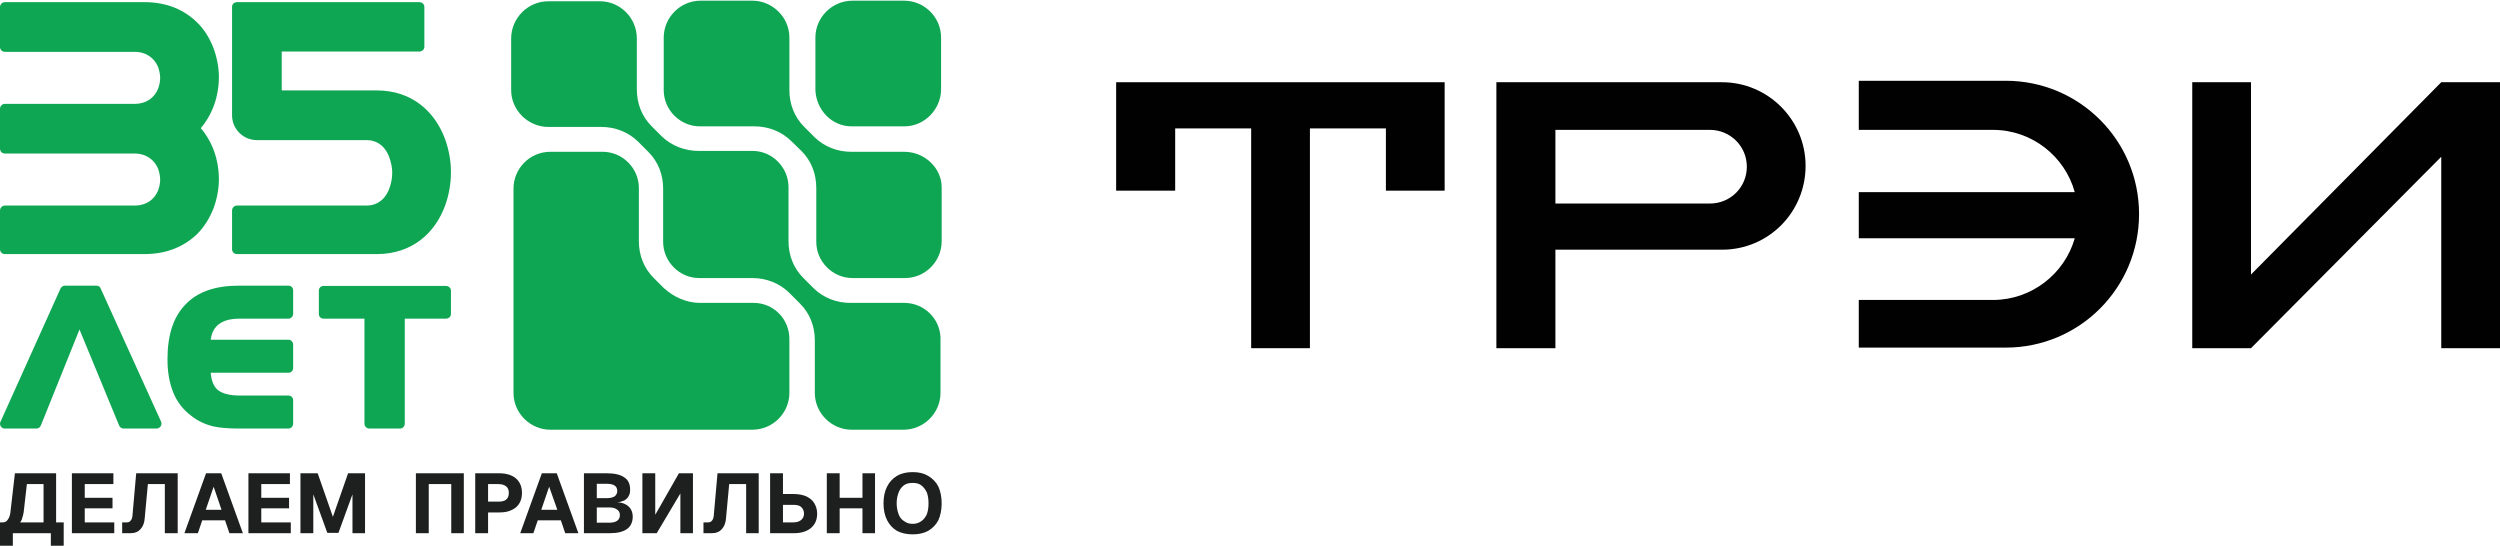
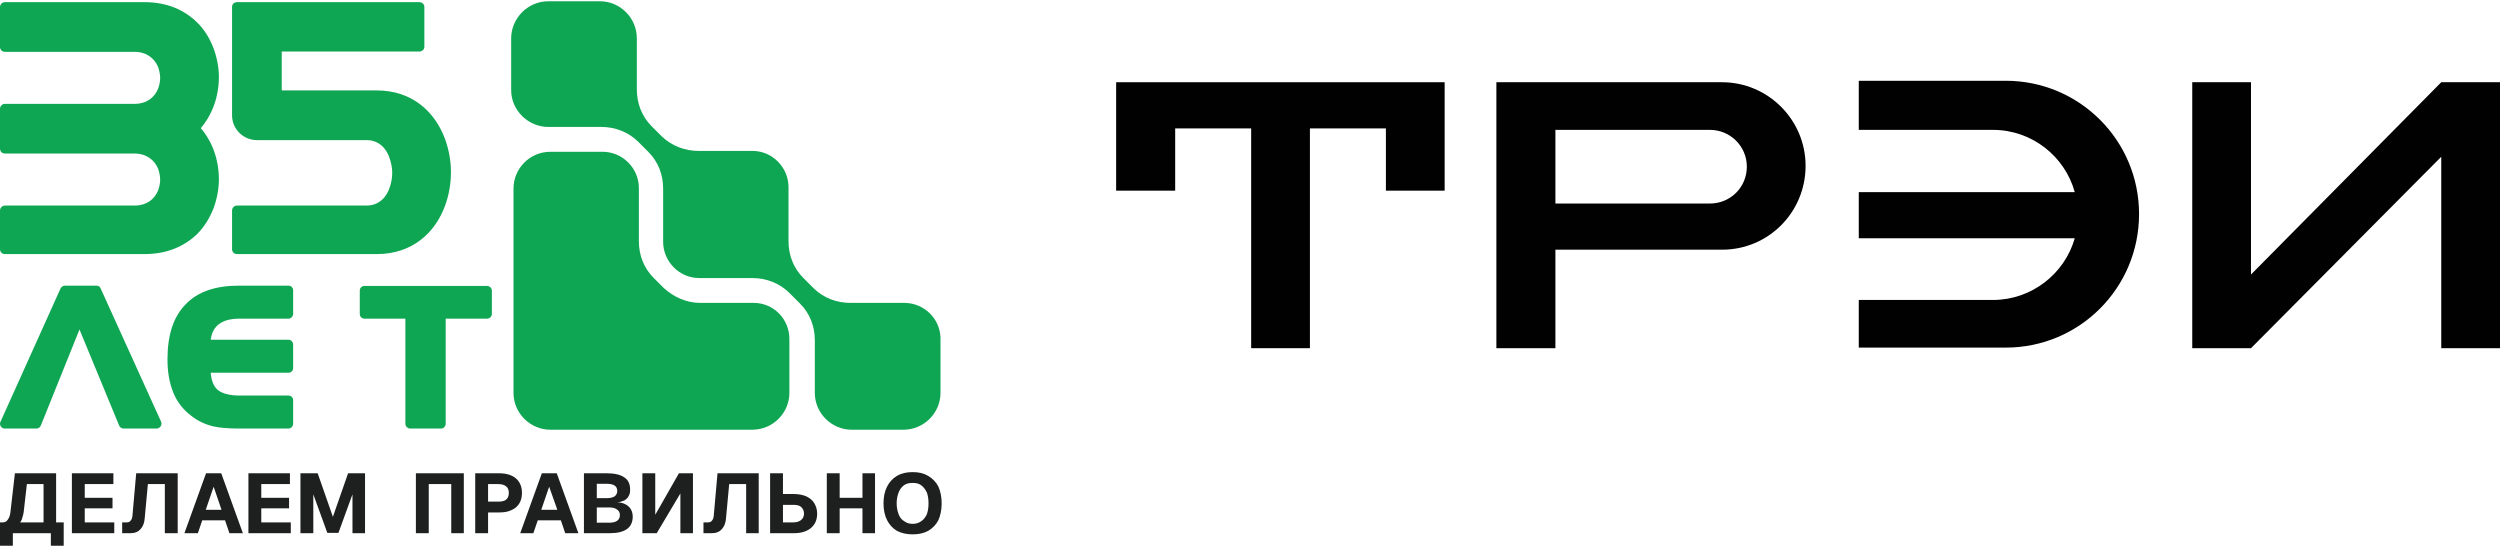
<svg xmlns="http://www.w3.org/2000/svg" xml:space="preserve" width="183px" height="40px" version="1.1" style="shape-rendering:geometricPrecision; text-rendering:geometricPrecision; image-rendering:optimizeQuality; fill-rule:evenodd; clip-rule:evenodd" viewBox="0 0 85.54 18.65">
  <defs>
    <style type="text/css"> .fil2 {fill:#1E2020} .fil0 {fill:#010101} .fil1 {fill:#0FA653} </style>
  </defs>
  <g id="Слой_x0020_1">
    <g id="_1225867648">
      <g>
        <path class="fil0" d="M58.92 2.79l-7.72 0 0 9.1 2.02 0 0 -3.37 5.7 0c1.6,0 2.86,-1.29 2.86,-2.87 0,-1.57 -1.28,-2.86 -2.86,-2.86l0 0zm-0.41 4.15l-5.29 0 0 -2.52 5.29 0c0.68,0 1.26,0.55 1.26,1.26 0,0.7 -0.56,1.26 -1.26,1.26l0 0z" />
        <polygon class="fil0" points="38.19,2.79 38.19,6.5 40.21,6.5 40.21,4.37 42.81,4.37 42.81,11.89 44.82,11.89 44.82,4.37 47.42,4.37 47.42,6.5 49.43,6.5 49.43,2.79 49.41,2.79 " />
        <polygon class="fil0" points="83.53,2.79 77.02,9.37 77.02,2.79 75.01,2.79 75.01,11.89 77.02,11.89 83.53,5.34 83.53,11.89 85.54,11.89 85.54,2.79 " />
      </g>
      <path class="fil0" d="M68.63 2.74l-5.03 0 0 1.68 4.59 0c1.33,0 2.46,0.9 2.8,2.13l-7.39 0 0 1.58 7.39 0c-0.35,1.22 -1.48,2.11 -2.8,2.11l-4.59 0 0 1.63 5.03 0c2.52,0 4.56,-2.04 4.56,-4.57 0,-2.52 -2.04,-4.56 -4.56,-4.56l0 0z" />
      <g>
        <g>
-           <path class="fil1" d="M29.14 4.3l1.8 0c0.7,0 1.26,-0.59 1.26,-1.27l0 -1.77c0,-0.7 -0.58,-1.26 -1.26,-1.26l-1.77 0c-0.71,0 -1.27,0.58 -1.27,1.26l0 1.8c0.03,0.68 0.56,1.24 1.24,1.24z" />
          <path class="fil1" d="M30.94 10.34l-1.85 0c-0.46,0 -0.92,-0.17 -1.26,-0.51l-0.34 -0.34c-0.34,-0.34 -0.51,-0.78 -0.51,-1.26l0 -1.85c0,-0.68 -0.56,-1.24 -1.23,-1.24l-1.85 0c-0.46,0 -0.92,-0.17 -1.26,-0.5l-0.34 -0.34c-0.34,-0.34 -0.51,-0.78 -0.51,-1.27l0 -1.74c0,-0.71 -0.58,-1.27 -1.26,-1.27l-1.77 0c-0.71,0 -1.27,0.59 -1.27,1.27l0 1.77c0,0.7 0.59,1.26 1.27,1.26l1.82 0c0.46,0 0.92,0.17 1.26,0.51l0.34 0.34c0.34,0.34 0.51,0.78 0.51,1.26l0 1.82c0,0.68 0.56,1.24 1.23,1.24l1.82 0c0.47,0 0.93,0.17 1.27,0.51l0.36 0.36c0.34,0.34 0.51,0.78 0.51,1.26l0 1.8c0,0.7 0.58,1.26 1.26,1.26l1.77 0c0.71,0 1.27,-0.58 1.27,-1.26l0 -1.77c0.04,-0.73 -0.54,-1.31 -1.24,-1.31z" />
          <g>
-             <path class="fil1" d="M30.94 5.17l-1.82 0c-0.46,0 -0.92,-0.17 -1.26,-0.51l-0.34 -0.34c-0.34,-0.34 -0.51,-0.78 -0.51,-1.26l0 -1.8c0,-0.7 -0.59,-1.26 -1.26,-1.26l-1.78 0c-0.7,0 -1.26,0.58 -1.26,1.26l0 1.8c0,0.68 0.56,1.24 1.24,1.24l1.87 0c0.46,0 0.92,0.17 1.26,0.51l0.34 0.33c0.34,0.34 0.51,0.78 0.51,1.27l0 1.84c0,0.68 0.56,1.24 1.24,1.24l1.79 0c0.71,0 1.26,-0.58 1.26,-1.26l0 -1.85c0,-0.65 -0.58,-1.21 -1.28,-1.21l0 0zm0 0l0 0 0 0z" />
-           </g>
+             </g>
          <g>
            <path class="fil1" d="M25.79 10.34l-1.84 0c-0.46,0 -0.9,-0.2 -1.24,-0.51l-0.34 -0.34c-0.34,-0.34 -0.51,-0.78 -0.51,-1.26l0 -1.82c0,-0.68 -0.56,-1.24 -1.24,-1.24l-1.79 0c-0.71,0 -1.26,0.58 -1.26,1.26l0 6.99c0,0.7 0.58,1.26 1.26,1.26l6.91 0c0.71,0 1.27,-0.58 1.27,-1.26l0 -1.8c0.02,-0.72 -0.54,-1.28 -1.22,-1.28l0 0zm0 0l0 0 0 0z" />
          </g>
        </g>
        <g id="_1225863168">
          <path class="fil1" d="M8.11 7.01l4.43 0c0.42,0 0.69,-0.28 0.8,-0.64 0.05,-0.15 0.08,-0.31 0.08,-0.48 0,-0.16 -0.03,-0.32 -0.08,-0.47 -0.11,-0.37 -0.38,-0.65 -0.8,-0.65l-3.75 0c-0.47,0 -0.85,-0.38 -0.85,-0.85l0 -3.71c0,-0.09 0.07,-0.16 0.17,-0.16l6.24 0c0.09,0 0.17,0.07 0.17,0.16l0 1.37c0,0.09 -0.08,0.16 -0.17,0.16l-4.71 0 0 1.33 3.25 0c1.22,0 2,0.74 2.34,1.67 0.13,0.36 0.2,0.75 0.2,1.13 0,0.39 -0.07,0.78 -0.2,1.14 -0.34,0.93 -1.12,1.66 -2.34,1.66l-4.78 0c-0.1,0 -0.17,-0.07 -0.17,-0.17l0 -1.32c0,-0.09 0.07,-0.17 0.17,-0.17z" />
          <path class="fil1" d="M0.17 7.01l4.43 0c0.42,0 0.69,-0.22 0.81,-0.52 0.04,-0.11 0.07,-0.24 0.07,-0.37 0,-0.12 -0.03,-0.25 -0.07,-0.37 -0.12,-0.29 -0.39,-0.52 -0.81,-0.52l-4.43 0c-0.1,0 -0.17,-0.07 -0.17,-0.17l0 -1.36c0,-0.09 0.07,-0.17 0.17,-0.17l4.43 0c0.42,0 0.69,-0.22 0.81,-0.52 0.04,-0.11 0.07,-0.24 0.07,-0.37 0,-0.12 -0.03,-0.25 -0.07,-0.37 -0.12,-0.29 -0.39,-0.52 -0.81,-0.52l-4.43 0c-0.1,0 -0.17,-0.07 -0.17,-0.17l0 -1.36c0,-0.09 0.07,-0.17 0.17,-0.17l4.78 0c0.77,0 1.36,0.27 1.79,0.69 0.25,0.24 0.43,0.54 0.56,0.87 0.12,0.32 0.19,0.67 0.19,1.01 0,0.63 -0.21,1.26 -0.62,1.74 0.41,0.48 0.62,1.11 0.62,1.74 0,0.35 -0.07,0.7 -0.19,1.02 -0.13,0.32 -0.31,0.62 -0.56,0.87 -0.43,0.41 -1.02,0.68 -1.79,0.68l-4.78 0c-0.1,0 -0.17,-0.07 -0.17,-0.17l0 -1.32c0,-0.09 0.07,-0.17 0.17,-0.17z" />
-           <path class="fil1" d="M2.22 9.75l1.08 0c0.07,0 0.13,0.04 0.15,0.11l2.06 4.54c0.04,0.09 0,0.18 -0.08,0.22 -0.02,0.01 -0.04,0.02 -0.07,0.02l-1.13 0c-0.07,0 -0.14,-0.05 -0.16,-0.12l-1.35 -3.27 -1.32 3.28c-0.03,0.07 -0.09,0.11 -0.15,0.11l-1.09 0c-0.09,0 -0.16,-0.08 -0.16,-0.17 0,-0.03 0.01,-0.05 0.02,-0.07l2.05 -4.55c0.03,-0.06 0.09,-0.1 0.15,-0.1zm10.25 1.13l-1.4 0c-0.09,0 -0.16,-0.07 -0.16,-0.16l0 -0.8c0,-0.09 0.07,-0.16 0.16,-0.16l4.19 0c0.09,0 0.17,0.07 0.17,0.16l0 0.8c0,0.09 -0.08,0.16 -0.17,0.16l-1.41 0 0 3.59c0,0.09 -0.07,0.17 -0.16,0.17l-1.05 0c-0.1,0 -0.17,-0.08 -0.17,-0.17l0 -3.59zm-4.28 0c-0.59,0 -0.92,0.24 -0.98,0.72l2.66 0c0.09,0 0.16,0.08 0.16,0.17l0 0.8c0,0.09 -0.07,0.16 -0.16,0.16l-2.66 0c0.02,0.25 0.09,0.44 0.21,0.56 0.07,0.07 0.17,0.12 0.29,0.16l0.01 0c0.13,0.04 0.29,0.06 0.47,0.06l1.68 0c0.09,0 0.16,0.07 0.16,0.16l0 0.8c0,0.09 -0.07,0.17 -0.16,0.17l-1.72 0c-0.17,0 -0.33,-0.01 -0.47,-0.02 -0.14,-0.01 -0.26,-0.03 -0.36,-0.05 -0.14,-0.03 -0.28,-0.08 -0.41,-0.14 -0.13,-0.06 -0.26,-0.14 -0.37,-0.23 -0.27,-0.2 -0.48,-0.47 -0.61,-0.79 -0.13,-0.32 -0.2,-0.7 -0.2,-1.13 0,-0.84 0.2,-1.46 0.62,-1.89 0.41,-0.43 1.02,-0.64 1.82,-0.64l1.7 0c0.09,0 0.16,0.07 0.16,0.16l0 0.8c0,0.09 -0.07,0.17 -0.16,0.17l-1.68 0z" />
+           <path class="fil1" d="M2.22 9.75l1.08 0c0.07,0 0.13,0.04 0.15,0.11l2.06 4.54c0.04,0.09 0,0.18 -0.08,0.22 -0.02,0.01 -0.04,0.02 -0.07,0.02l-1.13 0c-0.07,0 -0.14,-0.05 -0.16,-0.12l-1.35 -3.27 -1.32 3.28c-0.03,0.07 -0.09,0.11 -0.15,0.11l-1.09 0c-0.09,0 -0.16,-0.08 -0.16,-0.17 0,-0.03 0.01,-0.05 0.02,-0.07l2.05 -4.55c0.03,-0.06 0.09,-0.1 0.15,-0.1zm10.25 1.13c-0.09,0 -0.16,-0.07 -0.16,-0.16l0 -0.8c0,-0.09 0.07,-0.16 0.16,-0.16l4.19 0c0.09,0 0.17,0.07 0.17,0.16l0 0.8c0,0.09 -0.08,0.16 -0.17,0.16l-1.41 0 0 3.59c0,0.09 -0.07,0.17 -0.16,0.17l-1.05 0c-0.1,0 -0.17,-0.08 -0.17,-0.17l0 -3.59zm-4.28 0c-0.59,0 -0.92,0.24 -0.98,0.72l2.66 0c0.09,0 0.16,0.08 0.16,0.17l0 0.8c0,0.09 -0.07,0.16 -0.16,0.16l-2.66 0c0.02,0.25 0.09,0.44 0.21,0.56 0.07,0.07 0.17,0.12 0.29,0.16l0.01 0c0.13,0.04 0.29,0.06 0.47,0.06l1.68 0c0.09,0 0.16,0.07 0.16,0.16l0 0.8c0,0.09 -0.07,0.17 -0.16,0.17l-1.72 0c-0.17,0 -0.33,-0.01 -0.47,-0.02 -0.14,-0.01 -0.26,-0.03 -0.36,-0.05 -0.14,-0.03 -0.28,-0.08 -0.41,-0.14 -0.13,-0.06 -0.26,-0.14 -0.37,-0.23 -0.27,-0.2 -0.48,-0.47 -0.61,-0.79 -0.13,-0.32 -0.2,-0.7 -0.2,-1.13 0,-0.84 0.2,-1.46 0.62,-1.89 0.41,-0.43 1.02,-0.64 1.82,-0.64l1.7 0c0.09,0 0.16,0.07 0.16,0.16l0 0.8c0,0.09 -0.07,0.17 -0.16,0.17l-1.68 0z" />
        </g>
      </g>
      <path class="fil2" d="M31.23 17.9c0.11,0 0.21,-0.03 0.29,-0.09 0.08,-0.05 0.14,-0.13 0.19,-0.23 0.04,-0.11 0.06,-0.23 0.06,-0.38 0,-0.15 -0.02,-0.28 -0.06,-0.38 -0.05,-0.1 -0.11,-0.18 -0.19,-0.24 -0.08,-0.06 -0.18,-0.08 -0.29,-0.08 -0.12,0 -0.22,0.02 -0.3,0.08 -0.08,0.06 -0.14,0.14 -0.18,0.24 -0.04,0.1 -0.07,0.23 -0.07,0.38 0,0.15 0.03,0.27 0.07,0.38 0.04,0.1 0.1,0.18 0.19,0.23 0.08,0.06 0.17,0.09 0.29,0.09zm0 0.36c-0.21,0 -0.39,-0.04 -0.54,-0.12 -0.15,-0.09 -0.26,-0.21 -0.34,-0.37 -0.08,-0.16 -0.12,-0.35 -0.12,-0.57 0,-0.22 0.04,-0.41 0.12,-0.57 0.08,-0.16 0.19,-0.28 0.34,-0.37 0.15,-0.09 0.33,-0.13 0.54,-0.13 0.21,0 0.38,0.04 0.53,0.13 0.15,0.09 0.27,0.21 0.35,0.37 0.07,0.16 0.11,0.35 0.11,0.57 0,0.22 -0.04,0.41 -0.11,0.57 -0.08,0.16 -0.2,0.28 -0.35,0.37 -0.15,0.08 -0.32,0.12 -0.53,0.12zm-2.94 -0.04l0 -2.05 0.44 0 0 0.84 0.78 0 0 -0.84 0.43 0 0 2.05 -0.43 0 0 -0.85 -0.78 0 0 0.85 -0.44 0zm-1.5 -0.97l0 0.6 0.35 0c0.12,0 0.21,-0.03 0.27,-0.08 0.06,-0.05 0.1,-0.12 0.1,-0.22 0,-0.1 -0.04,-0.17 -0.1,-0.23 -0.06,-0.05 -0.15,-0.07 -0.27,-0.07l-0.35 0zm-0.44 -1.08l0.44 0 0 0.71 0.38 0c0.16,0 0.3,0.03 0.42,0.08 0.12,0.06 0.21,0.13 0.27,0.23 0.06,0.1 0.1,0.22 0.1,0.36 0,0.21 -0.07,0.37 -0.21,0.49 -0.14,0.12 -0.34,0.18 -0.58,0.18l-0.82 0 0 -2.05zm-2.28 2.05l0 -0.37 0.16 0c0.06,0 0.1,-0.02 0.13,-0.06 0.03,-0.03 0.05,-0.08 0.06,-0.15l0.13 -1.47 1.41 0 0 2.05 -0.43 0 0 -1.68 -0.58 0 -0.11 1.18c-0.01,0.15 -0.06,0.27 -0.14,0.36 -0.08,0.09 -0.19,0.14 -0.34,0.14l-0.29 0zm-0.36 0l-0.43 0 0 -1.36 -0.81 1.36 -0.49 0 0 -2.05 0.44 0 0 1.42 0.81 -1.42 0.48 0 0 2.05zm-3.29 -1.2l0.35 0c0.11,0 0.19,-0.02 0.26,-0.06 0.06,-0.05 0.09,-0.11 0.09,-0.18 0,-0.09 -0.03,-0.15 -0.09,-0.19 -0.06,-0.04 -0.15,-0.06 -0.26,-0.06l-0.35 0 0 0.49zm0 0.84l0.44 0c0.1,0 0.19,-0.02 0.25,-0.06 0.07,-0.05 0.1,-0.11 0.1,-0.2 0,-0.08 -0.03,-0.15 -0.1,-0.19 -0.06,-0.05 -0.15,-0.07 -0.25,-0.07l-0.44 0 0 0.52zm-0.44 0.36l0 -2.05 0.8 0c0.25,0 0.45,0.05 0.58,0.14 0.14,0.09 0.2,0.23 0.2,0.42 0,0.08 -0.01,0.16 -0.05,0.22 -0.03,0.06 -0.08,0.11 -0.15,0.15 -0.07,0.03 -0.15,0.06 -0.24,0.06l0 0c0.17,0.01 0.3,0.06 0.39,0.15 0.09,0.08 0.14,0.2 0.14,0.34 0,0.19 -0.07,0.34 -0.2,0.43 -0.13,0.09 -0.32,0.14 -0.57,0.14l-0.9 0zm-1.46 -0.8l0.27 -0.79 0.28 0.79 -0.55 0zm-0.72 0.8l0.45 0 0.15 -0.44 0.79 0 0.15 0.44 0.45 0 -0.74 -2.05 -0.51 0 -0.74 2.05zm-1.1 -1.08l0.35 0c0.12,0 0.21,-0.02 0.27,-0.07 0.06,-0.05 0.09,-0.13 0.09,-0.23 0,-0.1 -0.03,-0.17 -0.09,-0.22 -0.06,-0.05 -0.15,-0.08 -0.27,-0.08l-0.35 0 0 0.6zm-0.44 1.08l0 -2.05 0.82 0c0.24,0 0.44,0.06 0.58,0.18 0.13,0.12 0.2,0.28 0.2,0.49 0,0.14 -0.03,0.26 -0.09,0.36 -0.06,0.1 -0.15,0.18 -0.27,0.23 -0.12,0.06 -0.26,0.08 -0.42,0.08l-0.38 0 0 0.71 -0.44 0zm-2.03 0l0 -2.05 1.64 0 0 2.05 -0.43 0 0 -1.68 -0.77 0 0 1.68 -0.44 0zm-3.95 0l0 -2.05 0.59 0 0.52 1.49 0.52 -1.49 0.58 0 0 2.05 -0.43 0 0 -1.33 -0.48 1.32 -0.38 0 -0.48 -1.32 0 1.33 -0.44 0zm-1.78 0l0 -2.05 1.42 0 0 0.37 -0.98 0 0 0.47 0.95 0 0 0.36 -0.95 0 0 0.48 1.01 0 0 0.37 -1.45 0zm-1.46 -0.8l0.54 0 -0.27 -0.79 -0.27 0.79zm-0.73 0.8l0.74 -2.05 0.52 0 0.74 2.05 -0.46 0 -0.15 -0.44 -0.78 0 -0.15 0.44 -0.46 0zm-2.13 0l0 -0.37 0.16 0c0.06,0 0.1,-0.02 0.13,-0.06 0.03,-0.03 0.05,-0.08 0.06,-0.15l0.13 -1.47 1.42 0 0 2.05 -0.44 0 0 -1.68 -0.58 0 -0.11 1.18c-0.01,0.15 -0.06,0.27 -0.14,0.36 -0.08,0.09 -0.19,0.14 -0.34,0.14l-0.29 0zm-1.72 0l0 -2.05 1.42 0 0 0.37 -0.98 0 0 0.47 0.95 0 0 0.36 -0.95 0 0 0.48 1.01 0 0 0.37 -1.45 0zm-1.77 -0.37l0.8 0 0 -1.31 -0.57 0 -0.11 0.96c-0.01,0.08 -0.03,0.14 -0.05,0.2 -0.01,0.06 -0.04,0.11 -0.07,0.15zm-0.69 0.8l0 -0.8 0.09 0c0.08,0 0.14,-0.03 0.18,-0.1 0.05,-0.06 0.08,-0.16 0.09,-0.28l0.15 -1.3 1.41 0 0 1.68 0.26 0 0 0.8 -0.44 0 0 -0.43 -1.3 0 0 0.43 -0.44 0z" />
    </g>
  </g>
</svg>